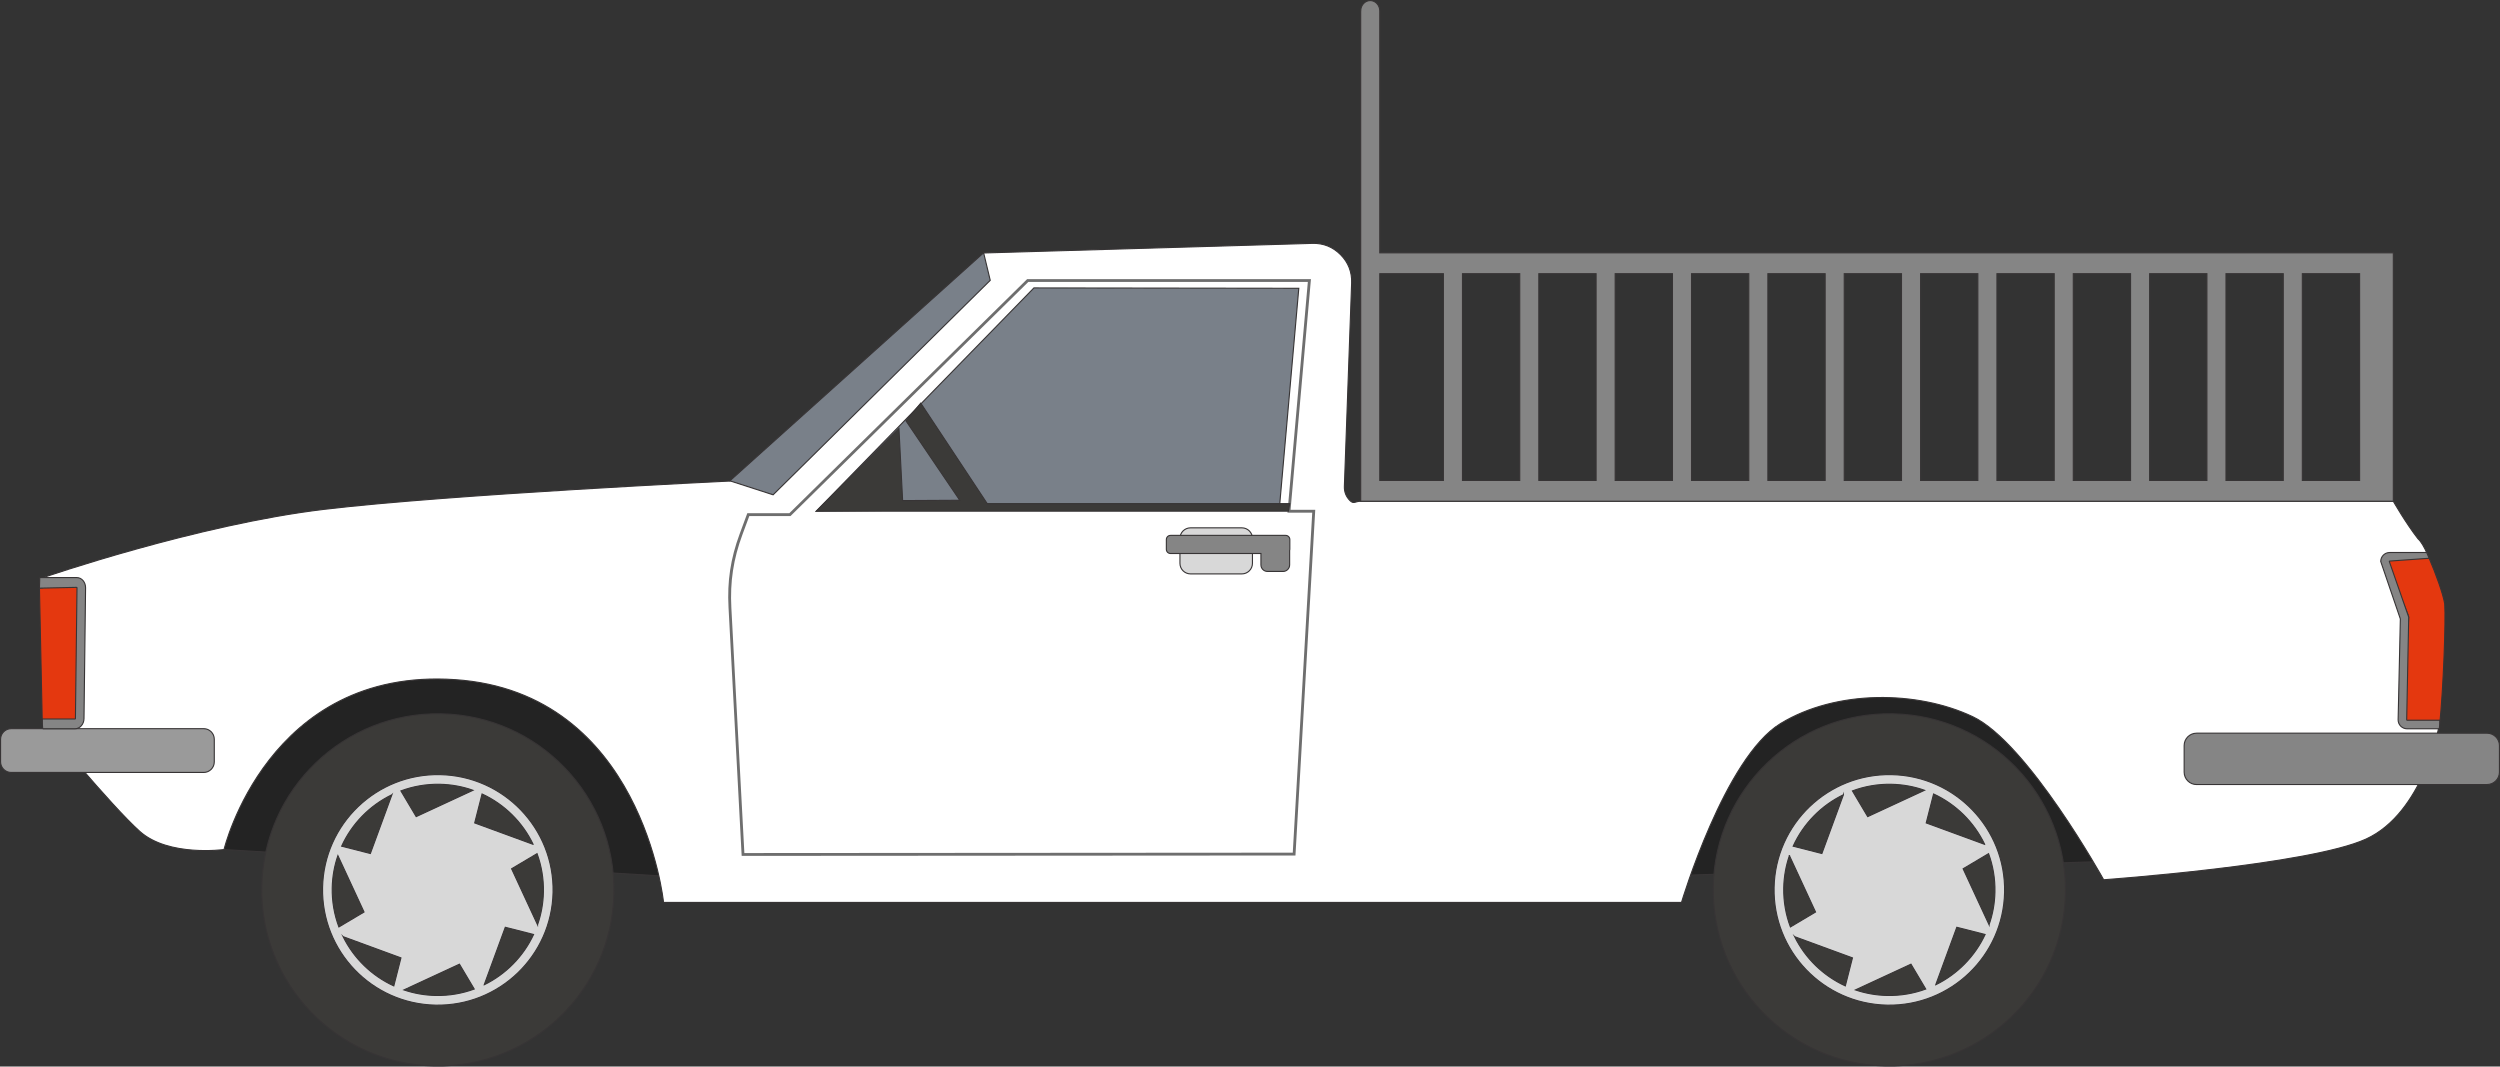
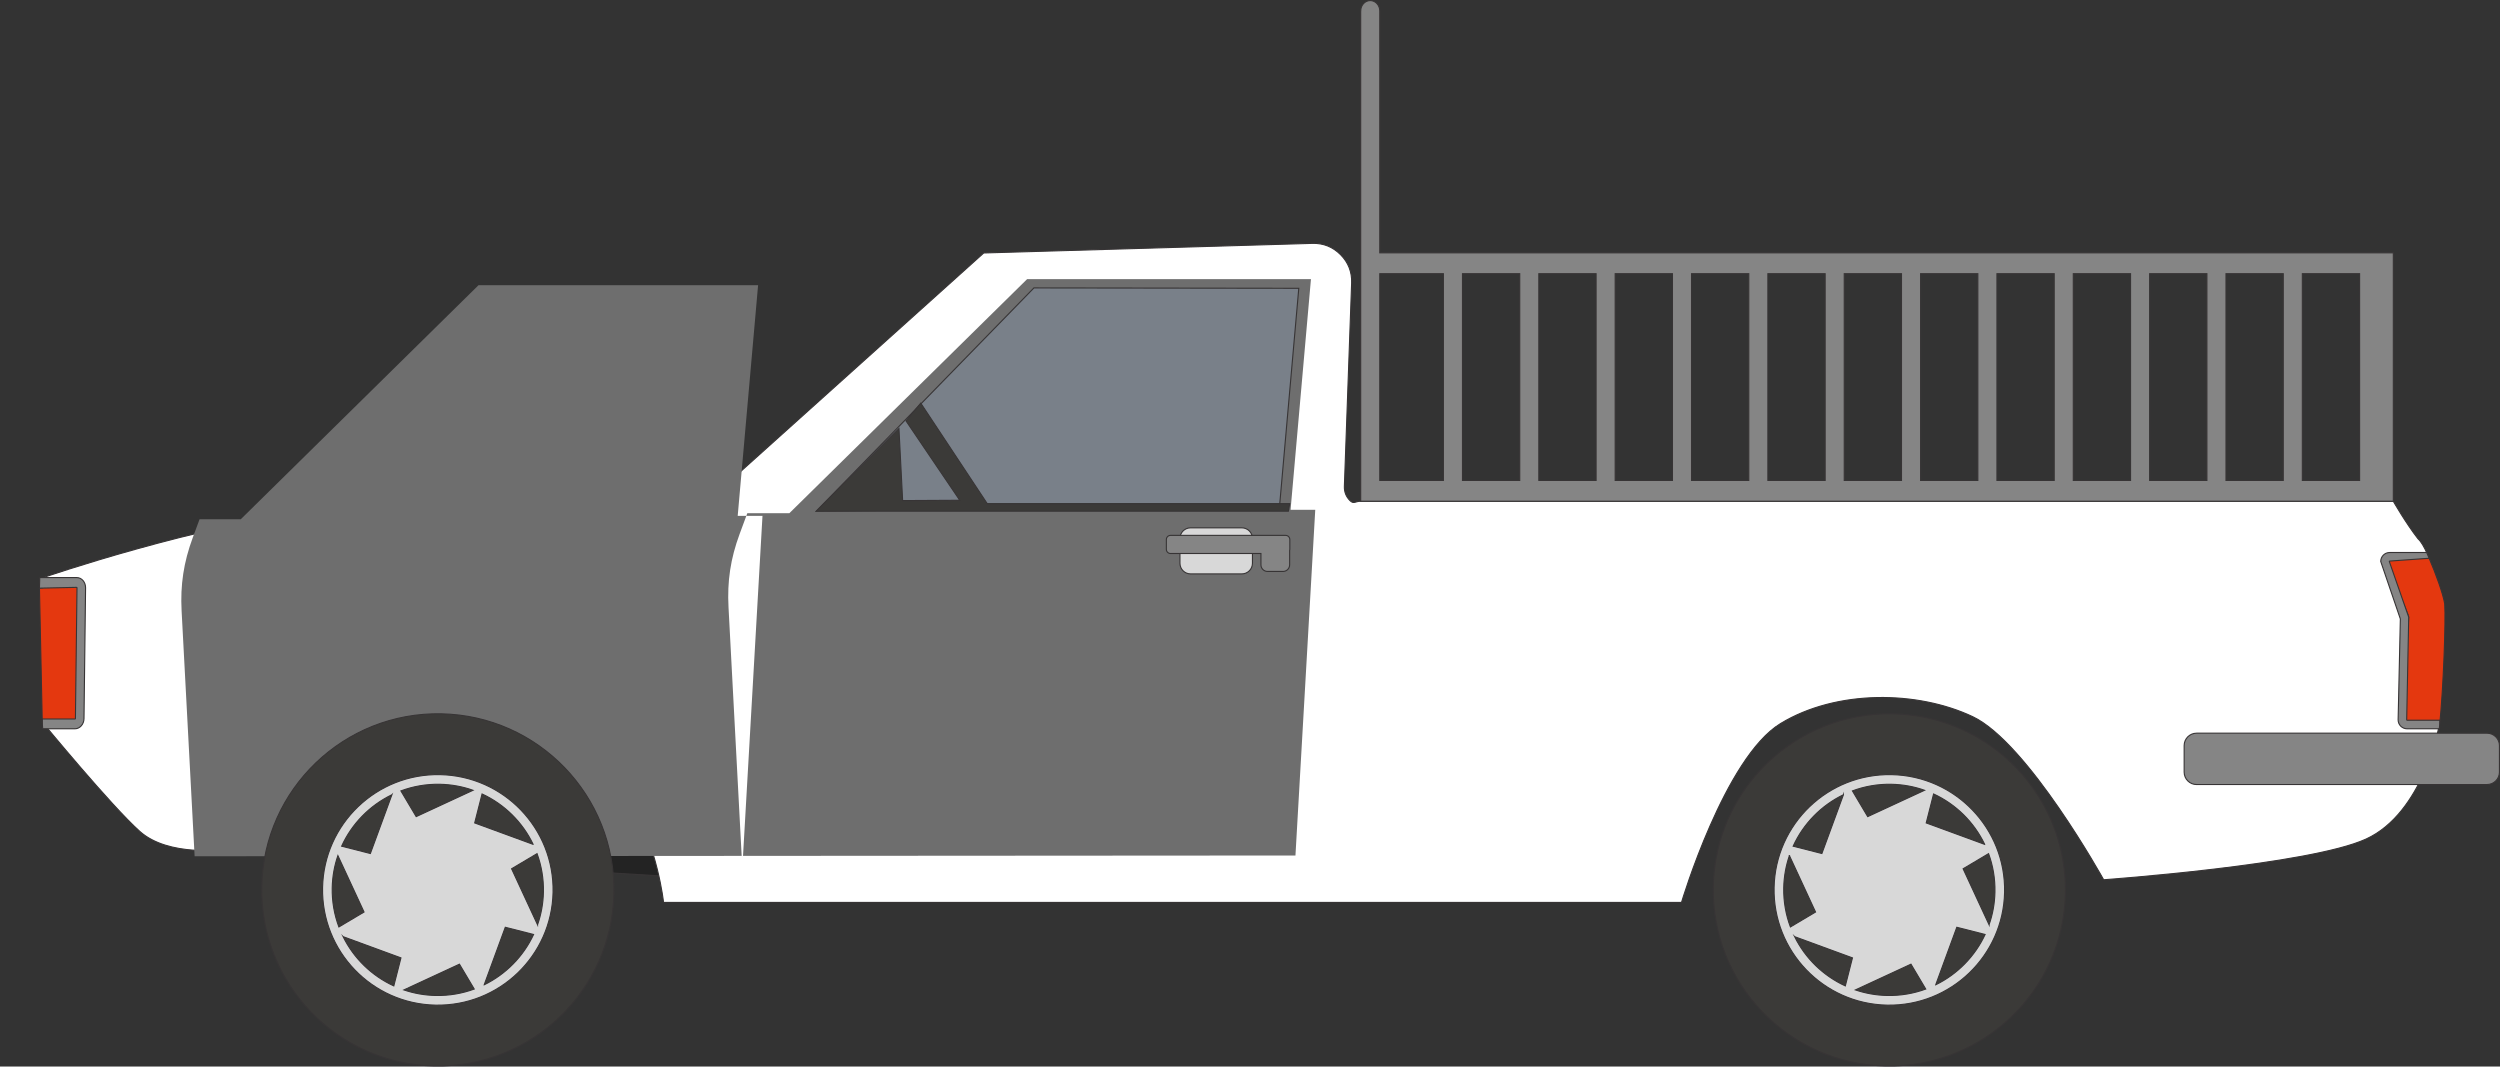
<svg xmlns="http://www.w3.org/2000/svg" xml:space="preserve" width="447.226mm" height="190.787mm" version="1.1" style="shape-rendering:geometricPrecision; text-rendering:geometricPrecision; image-rendering:optimizeQuality; fill-rule:evenodd; clip-rule:evenodd" viewBox="0 0 37113.71 15832.71">
  <rect x="0" y="0" width="37113.71" height="15832.71" fill="#333333" stroke="none" />
  <defs>
    <style type="text/css">
   
    .str0 {stroke:#373435;stroke-width:16.6;stroke-miterlimit:22.926}
    .fil0 {fill:#232323}
    .fil6 {fill:#3B3A38}
    .fil2 {fill:#6E6E6E}
    .fil5 {fill:#798089}
    .fil4 {fill:#858585}
    .fil3 {fill:#9A9A9A}
    .fil7 {fill:#D8D8D8}
    .fil8 {fill:#E4380F}
    .fil1 {fill:white}
   
  </style>
  </defs>
  <g id="__x0023_Layer_x0020_3">
    <g id="_3038209099072">
      <polygon class="fil0 str0" points="3325.66,12612.01 9783.54,13002.48 9554.45,9886.37 3659.76,9901.56 " />
-       <polygon class="fil0 str0" points="25012.91,12993.53 31288.15,12787.07 31083.22,9886.37 25188.52,9901.56 " />
      <path class="fil1 str0" d="M36285.9 8990.87l-78.43 1793.73c0,0 -235.71,1284.75 -1082.13,1671.55 -846.44,386.76 -3895.57,604.27 -3895.57,604.27 0,0 -1126.67,-2034.77 -1945.12,-2421.52 -818.37,-386.8 -2020.94,-402.61 -2850.53,101.9 -829.59,504.46 -1471.26,2655.99 -1471.26,2655.99l-15112.4 0c0,0 -313.98,-3118.49 -3094.24,-3307.29 -2780.26,-188.78 -3430.55,2522.53 -3430.55,2522.53 0,0 -824.05,112.04 -1250.07,-269.09 -426.02,-381.2 -1440.58,-1614.37 -1440.58,-1614.37l0 -2152.49c0,0 2292.62,-790.36 4176.08,-1014.63 1883.46,-224.2 6025.89,-420.4 6025.89,-420.4l3766.91 -3385.72 4878.27 -142.54c162.6,-4.76 304.36,51.81 419,167.25 114.7,115.38 170.3,257.47 164.53,420.06l-107.78 3020c-2.96,81.68 25.15,153.09 82.91,210.89 57.74,57.8 77.65,9.12 159.37,10.47l15329.92 0c0,0 186.8,326.45 366.16,556.25 179.38,156.94 389.63,993.17 389.63,993.17z" />
-       <path class="fil2" d="M11030.46 12706.02l8201.17 -5.6c98.76,-1710.65 196.53,-3421.36 293.9,-5132.07l-366.39 0 302.64 -3424.93 -4213.2 0 -3530.23 3475.43 -624.16 0 -113.92 307.95c-135.06,365.16 -185.96,701.47 -165.05,1090.18 66.2,1229.56 130.7,2459.51 195.13,3689.1l20.12 -0.06zm8161.26 -47.83l0 0 -8141.24 5.66 -193.14 -3641.14c-20.57,-387.99 30.37,-723.56 165.15,-1087.98l101.17 -273.56 611.45 0 3530.23 -3475.37 4150.18 0 -302.7 3424.92 367.94 0 -289.04 5047.47z" />
-       <path class="fil3 str0" d="M3024.11 11467.47l-2858.87 0c-86.31,0 -156.94,-70.62 -156.94,-156.94l0 -336.36c0,-86.31 70.62,-156.94 156.94,-156.94l2858.87 0c86.31,0 156.93,70.62 156.93,156.94l0 336.36c0,86.31 -70.62,156.94 -156.93,156.94z" />
+       <path class="fil2" d="M11030.46 12706.02l8201.17 -5.6c98.76,-1710.65 196.53,-3421.36 293.9,-5132.07l-366.39 0 302.64 -3424.93 -4213.2 0 -3530.23 3475.43 -624.16 0 -113.92 307.95c-135.06,365.16 -185.96,701.47 -165.05,1090.18 66.2,1229.56 130.7,2459.51 195.13,3689.1l20.12 -0.06zl0 0 -8141.24 5.66 -193.14 -3641.14c-20.57,-387.99 30.37,-723.56 165.15,-1087.98l101.17 -273.56 611.45 0 3530.23 -3475.37 4150.18 0 -302.7 3424.92 367.94 0 -289.04 5047.47z" />
      <path class="fil4 str0" d="M36921.39 11646.85l-4312.56 0c-101.17,0 -184.02,-82.81 -184.02,-184.04l0 -394.27c0,-101.23 82.85,-184.02 184.02,-184.02l4312.56 0c101.28,0 184.02,82.8 184.02,184.02l0 394.27c0,101.23 -82.74,184.04 -184.02,184.04z" />
      <polygon class="fil5 str0" points="19281.22,4279.89 18995.34,7517.06 12118.57,7588.24 15348.88,4274.27 " />
      <polygon class="fil6 str0" points="19126.94,7588.24 19145.64,7476.41 14655.47,7476.41 13668.93,5985.32 13449.6,6246.94 14248.55,7426.83 13399.84,7431.53 13345.16,6361.64 12118.57,7588.24 " />
-       <polygon class="fil5 str0" points="14700.41,4161.6 14602.18,3752.3 10835.29,7138.03 11477.24,7345.56 " />
      <path class="fil7 str0" d="M17673.87 7835.95l762.4 0c86.31,0 156.92,70.62 156.92,156.92l0 370.04c0,86.31 -70.61,156.93 -156.92,156.93l-762.4 0c-86.31,0 -156.93,-70.62 -156.93,-156.93l0 -370.04c0,-86.3 70.62,-156.92 156.93,-156.92z" />
      <path class="fil4 str0" d="M17376.91 7948.05l1440.14 0 230.5 0 38.87 0c33.94,0 61.72,27.77 61.72,61.78l0 145.59c0,6.41 -0.96,12.57 -2.84,18.37l0 211.85c0,53.78 -43.97,97.75 -97.75,97.75l-230.5 0c-53.73,0 -97.77,-43.97 -97.77,-97.75l0 -168.5 -1342.37 0c-34.01,0 -61.78,-27.78 -61.78,-61.72l0 -145.59c0,-34.02 27.77,-61.78 61.78,-61.78z" />
      <path class="fil8 str0" d="M35734.02 10755.52l474.3 0c6.28,0 10.82,-5.16 11.44,-11.39 52.48,-509.44 91.03,-1529.7 73.17,-1781.38 -25.45,-152.4 -132.89,-447.73 -230.94,-675.15l-637.25 10.81c-37.8,0.56 336.04,825.47 333.75,863.26l-93.67 1524.66c-2.28,37.97 31.1,69.19 69.19,69.19z" />
      <path class="fil4 str0" d="M36219.77 10691.98l-485.74 0c-1.48,0 -2.9,-0.68 -3.98,-1.69 -1.02,-1.02 -1.64,-2.42 -1.64,-3.96l30.09 -1524.66 -288.25 -826.64c0,-1.49 0.61,-2.88 1.64,-3.96 1.07,-1.02 2.5,-1.7 3.98,-1.7l586.12 -41.77 -36.85 -85.35 -549.28 0c-36.57,0 -69.77,14.95 -93.81,38.99 -24.02,23.97 -38.93,57.24 -38.93,93.79l291.14 852.96 -32.99 1498.34c0,36.55 14.9,69.82 38.93,93.85 24.03,23.97 57.24,38.95 93.81,38.95l474.3 0c10.72,0 11.44,-116.59 11.44,-127.14z" />
      <path class="fil8 str0" d="M1113.12 10746.5l-474.33 0c-6.28,0 -11.15,-5.88 -11.28,-13.03l-42.04 -2002.06 552.91 -84.39c37.81,-5.78 68.74,35.53 68.23,79.05l-23.41 1941.43c-0.5,43.47 -32.07,78.99 -70.09,78.99z" />
      <path class="fil4 str0" d="M628.2 10673.97l485.76 0c1.48,0 2.95,-0.8 3.98,-1.98 1.06,-1.14 1.74,-2.78 1.74,-4.48l23.41 -1941.43c0,-1.76 -0.62,-3.39 -1.63,-4.54 -1.03,-1.18 -2.44,-1.98 -3.96,-1.98l-552.02 11.86 4.47 -156.99 549.28 0c36.57,0 69.6,17.05 93.29,44.48 23.69,27.44 38.15,65.4 37.69,107.17l-23.39 1941.43c-0.51,41.78 -15.93,79.68 -40.25,107.11 -24.36,27.43 -57.8,44.51 -94.36,44.51l-474.31 0c-10.71,0 -9.79,-133.14 -9.69,-145.15z" />
      <path class="fil4 str0" d="M20200.19 163.01c0,-85.42 63.46,-154.71 141.67,-154.71 78.21,0 141.69,69.29 141.69,154.71l0 3590.25 15046.55 0 0 3688.18 -15329.92 0 0 -7278.43zm283.37 3899.69l0 0 0 3069.24 944.24 0 0 -3069.24 -944.24 0zm1227.62 3069.24l0 0 850.11 0 0 -3069.24 -850.11 0 0 3069.24zm1133.48 0l0 0 850.12 0 0 -3069.24 -850.12 0 0 3069.24zm1133.49 0l0 0 850.12 0 0 -3069.24 -850.12 0 0 3069.24zm1133.49 0l0 0 850.12 0 0 -3069.24 -850.12 0 0 3069.24zm1133.49 0l0 0 850.1 0 0 -3069.24 -850.1 0 0 3069.24zm1133.49 0l0 0 850.1 0 0 -3069.24 -850.1 0 0 3069.24zm1133.49 0l0 0 850.1 0 0 -3069.24 -850.1 0 0 3069.24zm1133.46 0l0 0 850.12 0 0 -3069.24 -850.12 0 0 3069.24zm1133.49 0l0 0 850.12 0 0 -3069.24 -850.12 0 0 3069.24zm1133.49 0l0 0 850.12 0 0 -3069.24 -850.12 0 0 3069.24zm1133.49 0l0 0 850.12 0 0 -3069.24 -850.12 0 0 3069.24zm1133.49 0l0 0 850.12 0 0 -3069.24 -850.12 0 0 3069.24z" />
      <path class="fil6 str0" d="M6552.3 10597.06c-1443.54,-29.08 -2637.21,1117.5 -2666.3,2561.05 -29.07,1443.5 1117.51,2637.23 2561.05,2666.3 1443.51,29.01 2637.23,-1117.55 2666.3,-2561.05 29,-1443.55 -1117.55,-2637.21 -2561.06,-2666.3z" />
      <path class="fil7 str0" d="M6534.11 11499.65c-945.05,-19.03 -1726.47,731.6 -1745.5,1676.59 -19.05,945.05 731.59,1726.53 1676.58,1745.52 945.05,19.04 1726.53,-731.56 1745.5,-1676.61 19.05,-944.98 -731.6,-1726.47 -1676.58,-1745.5z" />
      <path class="fil6 str0" d="M6531.23 11643.15c-203.81,-4.13 -399.27,30.9 -579.33,98.05l226.8 381.65 843.32 -390.82c-153.87,-54.31 -318.79,-85.42 -490.8,-88.88zm-713.37 155.35l0 0c-328.77,159.04 -594.12,429.7 -746.01,763.69l426.2 108.46 319.81 -872.15zm-801.66 903.72l0 0c-51.34,149.86 -80.77,310.08 -84.11,476.98 -4.14,204.75 31.23,401.07 99,581.81l373.04 -221.65 -387.94 -837.14zm77.54 1203.03l0 0c158.96,321.17 425,580.62 752.35,730.94l105.92 -416.16 -858.27 -314.78zm902.48 790.65l0 0c148.37,50.35 306.88,79.08 471.86,82.36 201.02,4.07 393.9,-29.91 571.89,-95.33l-219.32 -369.05 -824.43 382.03zm1192.07 -76.27l0 0c321.13,-157.27 581.09,-421.32 732.86,-746.74l-419.84 -106.85 -313.02 853.58zm791.8 -891.65l0 0c53.22,-152.4 83.72,-315.57 87.11,-485.69 4.08,-200.08 -29.63,-392.04 -94.37,-569.3l-377.61 224.36 384.87 830.63zm-65.46 -1193.23l0 0c-157.27,-328.58 -425.84,-594.46 -757.85,-747.87l-109.43 429.82 867.27 318.05z" />
      <path class="fil6 str0" d="M28100.74 10597.06c-1443.5,-29.08 -2637.23,1117.5 -2666.24,2561.05 -29.07,1443.5 1117.5,2637.23 2561.05,2666.3 1443.49,29.01 2637.15,-1117.55 2666.24,-2561.05 29.08,-1443.55 -1117.5,-2637.21 -2561.05,-2666.3z" />
      <path class="fil7 str0" d="M28082.61 11499.65c-945.05,-19.03 -1726.53,731.6 -1745.52,1676.59 -19.04,945.05 731.62,1726.53 1676.61,1745.52 945.02,19.04 1726.47,-731.56 1745.5,-1676.61 19.03,-944.98 -731.6,-1726.47 -1676.59,-1745.5z" />
      <path class="fil6 str0" d="M28079.71 11643.15c-203.79,-4.13 -399.33,30.9 -579.33,98.05l226.76 381.65 843.3 -390.82c-153.81,-54.31 -318.73,-85.42 -490.73,-88.88zm-713.37 155.35l0 0c-328.75,159.04 -594.1,429.7 -745.99,763.69l426.18 108.46 319.81 -872.15zm-801.66 903.72l0 0c-51.4,149.86 -80.75,310.08 -84.09,476.98 -4.13,204.75 31.23,401.07 99.01,581.81l373.02 -221.65 -387.94 -837.14zm77.48 1203.03l0 0c159.03,321.17 425.06,580.62 752.35,730.94l105.92 -416.16 -858.28 -314.78zm902.49 790.65l0 0c148.43,50.35 306.96,79.08 471.92,82.36 201.03,4.07 393.9,-29.91 571.86,-95.33l-219.28 -369.05 -824.5 382.03zm1192.14 -76.27l0 0c321.06,-157.27 581.09,-421.32 732.86,-746.74l-419.9 -106.85 -312.96 853.58zm791.8 -891.65l0 0c53.23,-152.4 83.72,-315.57 87.12,-485.69 4.02,-200.08 -29.65,-392.04 -94.43,-569.3l-377.62 224.36 384.93 830.63zm-65.45 -1193.23l0 0c-157.28,-328.58 -425.86,-594.46 -757.92,-747.87l-109.38 429.82 867.3 318.05z" />
    </g>
  </g>
</svg>